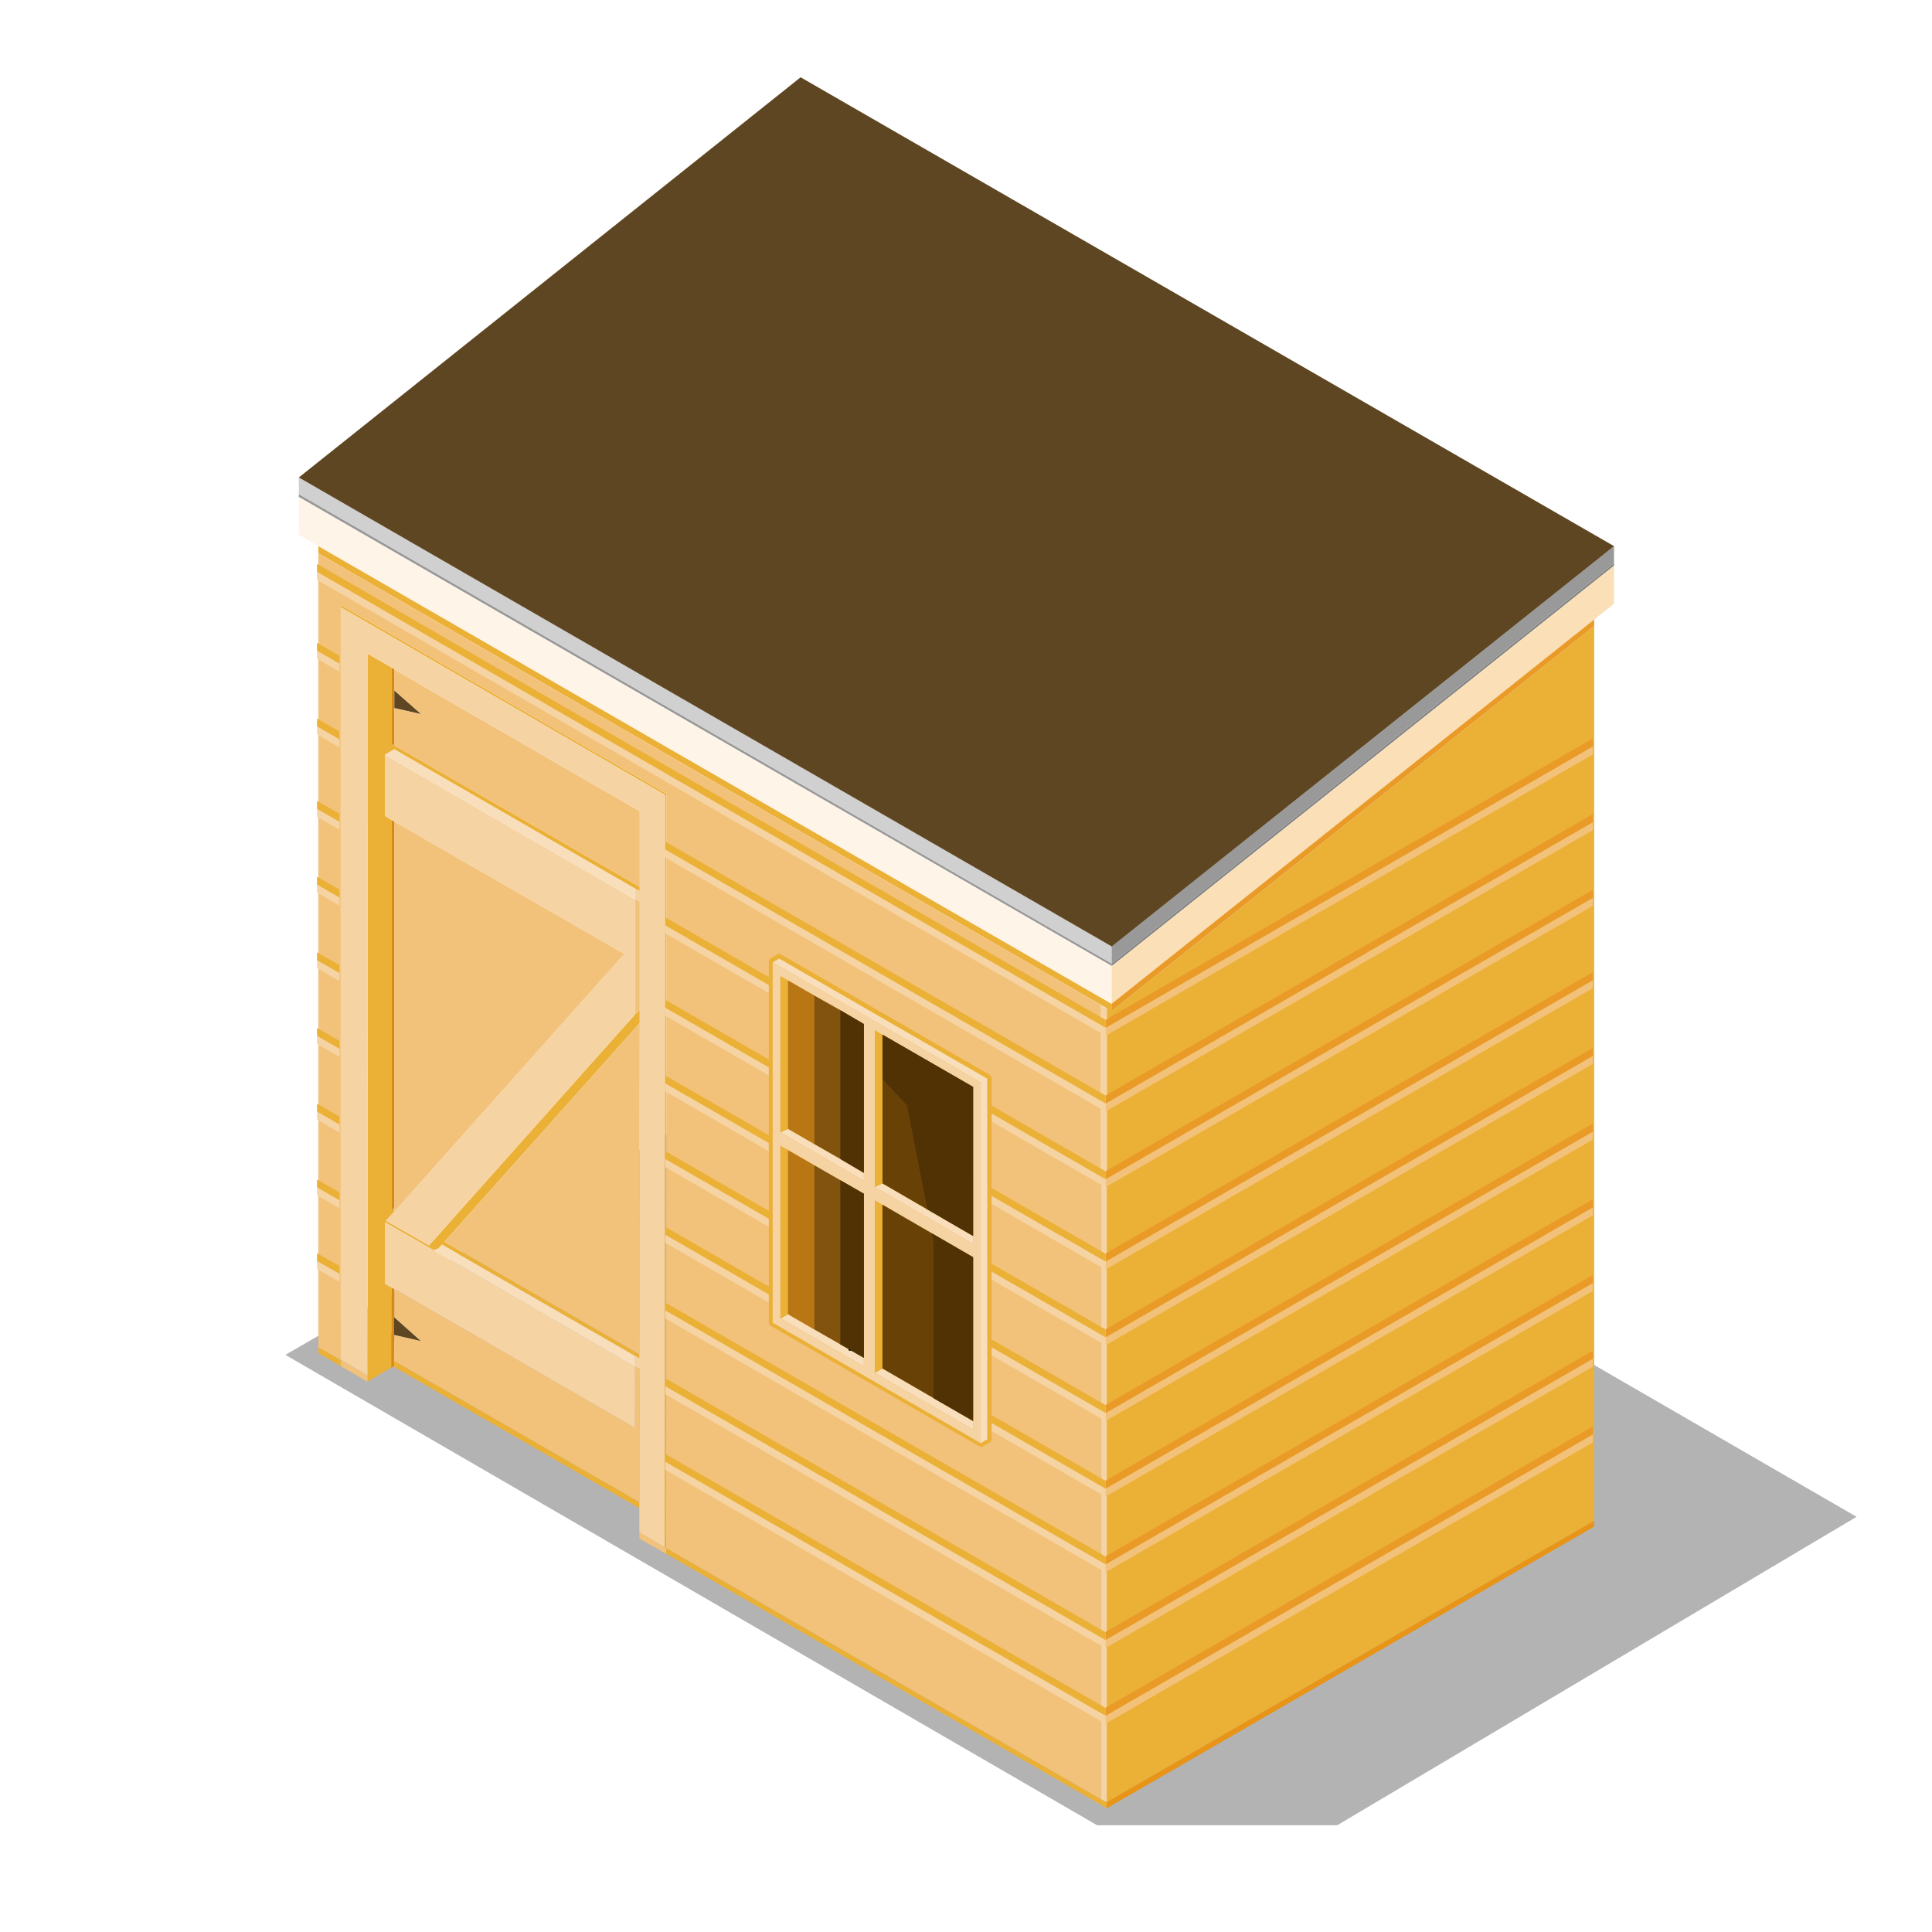
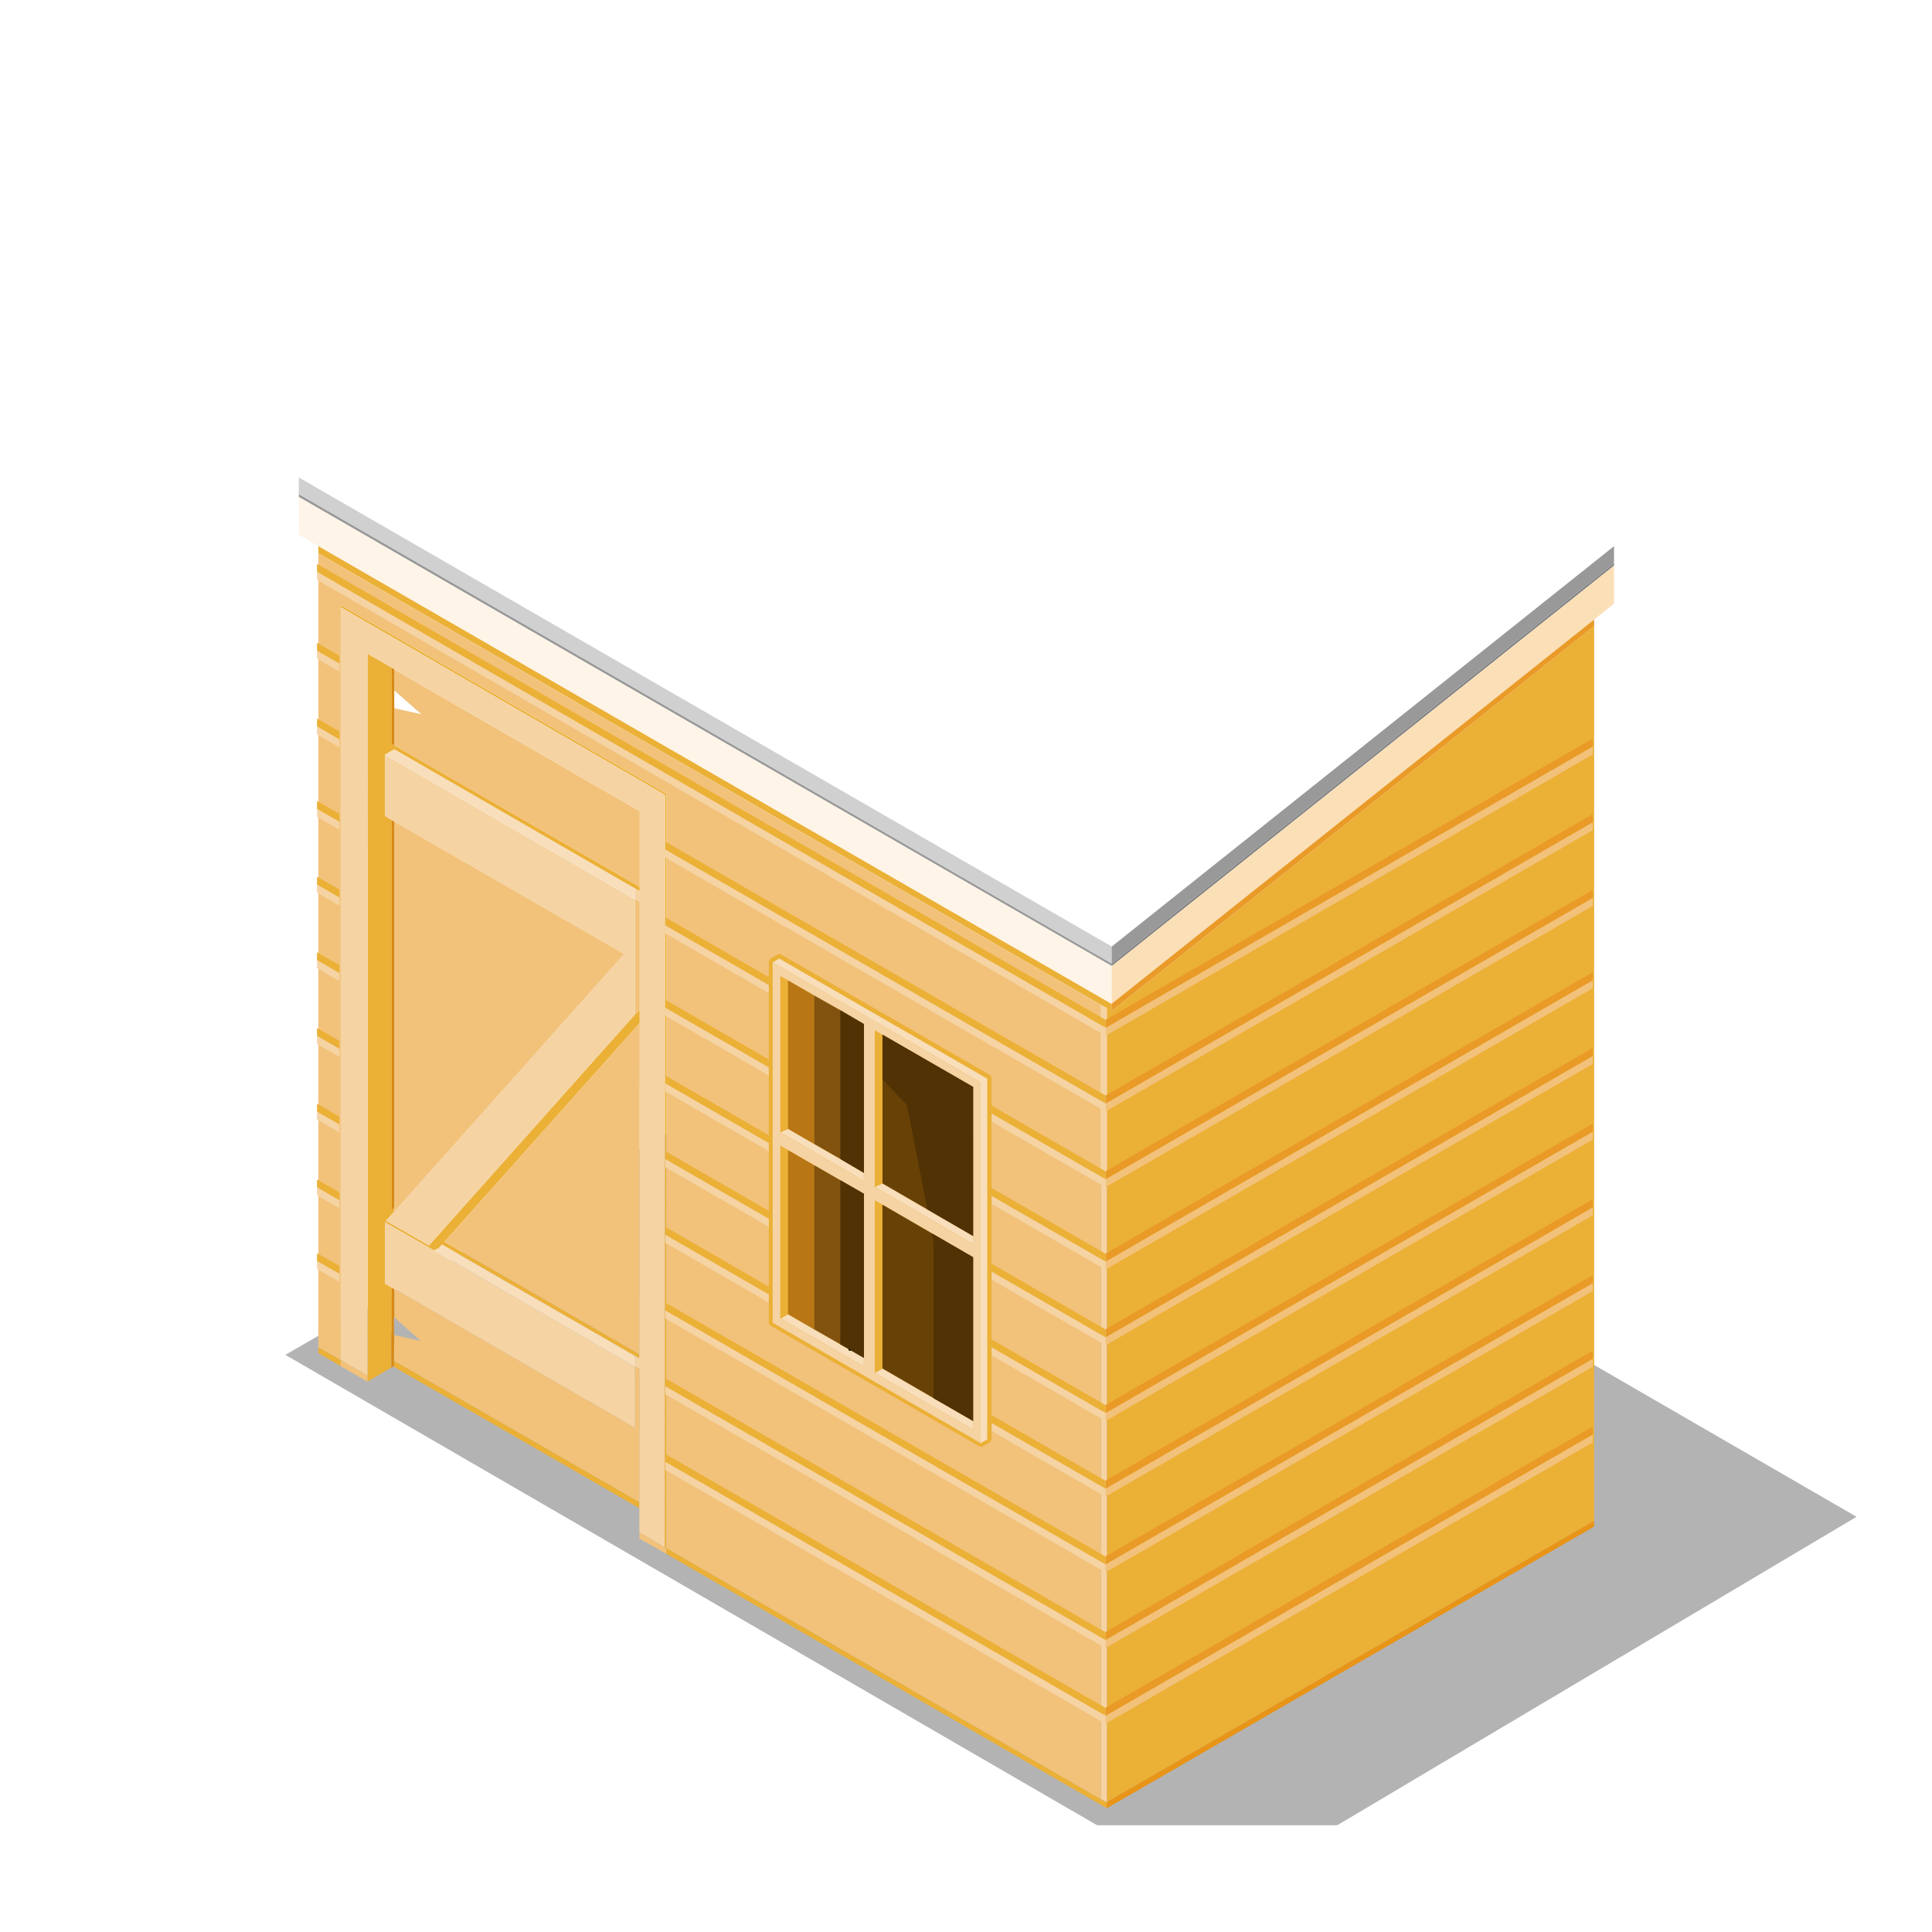
<svg xmlns="http://www.w3.org/2000/svg" width="100" height="100" viewBox="0 0 100 100" fill="none">
  <path opacity="0.3" d="M67.585 62.016L35.212 58.301L14.771 70.127L56.789 94.476H69.213L96.096 78.51L67.585 62.016Z" fill="black" />
  <path fill-rule="evenodd" clip-rule="evenodd" d="M57.532 50.013L83.542 29.28V29.149L57.532 49.882V49.995V50.013Z" fill="#848484" />
  <path fill-rule="evenodd" clip-rule="evenodd" d="M57.532 49.995V49.882L83.542 29.149V28.27L57.532 49.003V49.864L15.467 25.575V25.725L57.532 49.995Z" fill="#999999" />
  <path fill-rule="evenodd" clip-rule="evenodd" d="M57.532 49.003V48.984L15.467 24.714V25.575L57.532 49.864V49.003Z" fill="#D0D0D0" />
  <path fill-rule="evenodd" clip-rule="evenodd" d="M83.542 29.28L57.532 50.014V51.96L82.513 32.069L83.542 31.245V29.28Z" fill="#FBDFB7" />
  <path fill-rule="evenodd" clip-rule="evenodd" d="M57.532 51.959V50.013V49.995L15.467 25.725V27.671L16.477 28.27L57.532 51.959Z" fill="#FEF4E7" />
  <path fill-rule="evenodd" clip-rule="evenodd" d="M16.477 28.27L57.532 51.96V52.334L82.513 32.405V78.72L57.289 93.278V52.184L56.99 52.015L16.48 28.644L16.477 28.27ZM34.478 80.121L34.404 80.084L34.422 41.144L17.637 31.432V31.32L34.498 41.088L34.478 80.121L56.99 93.126L57.289 93.276V93.595L34.478 80.421V80.121ZM16.477 70.035V69.736L17.637 70.391V70.71L16.477 70.035ZM20.407 38.786L19.921 39.067V42.229L20.407 42.528L20.276 42.454V62.644L20.407 62.494V62.719L19.977 63.187L22.204 64.463L32.869 52.505L33.113 52.262V52.954L23.008 64.272L33.094 70.092V70.298L32.869 70.185L22.877 64.422L22.671 64.647L22.653 64.628L22.465 64.722L19.921 63.262V66.441L20.276 66.647V69.023H20.257V70.783L19.022 71.512V71.193L19.041 33.843L20.276 34.555V38.503L20.407 38.578L33.113 45.899V46.124L32.869 45.996L20.407 38.786ZM20.388 70.747V70.428L33.094 77.746V78.064L20.388 70.747Z" fill="#EBB036" />
  <path fill-rule="evenodd" clip-rule="evenodd" d="M57.288 52.184V93.276L56.989 93.127V52.016L57.288 52.184ZM33.093 74.002H33.113L33.093 70.84L32.868 70.746V73.908L20.406 66.704L20.331 66.685L20.275 66.63V66.648L19.92 66.442V63.261L22.465 64.721L32.868 70.746V70.184L33.093 70.297V69.904L33.113 52.951V46.665L32.868 46.553V52.504L22.201 64.46L19.974 63.184L20.404 62.716L32.306 49.374L20.404 42.525L19.918 42.226V39.067L32.868 46.552V45.991L33.113 46.118V41.983L20.406 34.647L20.275 34.554L19.04 33.842L19.022 71.192L17.637 70.387V31.432L34.422 41.144L34.404 80.084L33.093 79.318V74.004V74.002Z" fill="#F5D3A3" />
  <path fill-rule="evenodd" clip-rule="evenodd" d="M82.513 32.068L57.532 51.959V52.333L82.513 32.405V32.068Z" fill="#E99A27" />
-   <path fill-rule="evenodd" clip-rule="evenodd" d="M57.532 49.003V48.983L15.467 24.714L41.44 4L83.544 28.269L57.532 49.003ZM20.407 35.733L21.81 36.968L20.407 36.65V35.733ZM21.792 69.417L20.407 69.098H20.388V68.183H20.407L21.792 69.417Z" fill="#5E4622" />
  <path fill-rule="evenodd" clip-rule="evenodd" d="M34.478 80.121L34.498 41.088L17.637 31.32V70.391L16.477 69.736V28.644L56.987 52.015V93.126L34.478 80.121ZM19.022 71.196V71.515L17.637 70.71V70.391L19.022 71.196ZM21.81 36.971L20.407 35.736V34.652L33.113 41.988V45.899L20.407 38.583V36.655L21.81 36.971ZM20.407 62.494V42.526L32.308 49.375L20.407 62.717V62.494ZM32.869 52.502V46.552L33.113 46.663V52.259L32.869 52.502ZM32.869 73.908V70.746L33.094 70.84L33.113 74.003H33.094V77.745L20.388 70.428L20.407 69.099L21.792 69.418L20.407 68.183V66.705L32.869 73.908ZM23.008 64.272L33.113 52.952L33.094 69.905V70.092L23.008 64.272ZM34.404 80.084L34.478 80.121V80.421L33.094 79.635V79.316L34.404 80.084Z" fill="#F2C27B" />
  <path fill-rule="evenodd" clip-rule="evenodd" d="M20.407 34.65V38.58L20.276 38.505V34.557L20.407 34.65ZM20.276 62.644V42.454L20.407 42.528V62.496L20.276 62.644ZM20.257 69.023H20.276V66.632L20.332 66.688L20.407 66.707V68.185H20.388V69.101H20.407L20.388 70.43V70.71L20.257 70.786V69.023Z" fill="#D88A16" />
  <path fill-rule="evenodd" clip-rule="evenodd" d="M20.407 38.786L32.869 45.99V46.551L19.919 39.066L20.407 38.786ZM22.653 64.627L22.671 64.646L22.877 64.421L32.869 70.184V70.746L22.465 64.718L22.653 64.627Z" fill="#F8DEBA" />
  <path fill-rule="evenodd" clip-rule="evenodd" d="M57.289 93.275V93.594L82.513 79.016V78.717L57.289 93.275Z" fill="#E89417" />
  <path fill-rule="evenodd" clip-rule="evenodd" d="M57.224 53.612L82.44 39.051V38.639L57.224 53.199V53.612ZM57.224 65.299V65.711L82.44 51.151V50.738L57.224 65.299ZM57.224 57.53L82.44 42.97V42.558L57.224 57.118V57.53ZM57.224 61.449L82.44 46.889V46.473L57.224 61.036V61.449ZM57.224 69.63L82.44 55.069V54.657L57.224 69.217V69.63ZM57.217 88.809V89.222L82.44 74.662V74.249L57.217 88.809ZM57.217 81.385L82.442 66.824V66.411L57.219 80.972L57.217 81.385ZM57.224 73.548L82.44 58.988V58.575L57.224 73.139V73.548ZM82.44 62.906V62.494L57.217 77.055V77.467L82.44 62.906ZM57.217 85.304L82.44 70.743V70.332L57.217 84.893V85.304Z" fill="#F2C27B" />
  <path fill-rule="evenodd" clip-rule="evenodd" d="M57.224 53.199L82.44 38.639V38.227L57.224 52.789V53.199ZM82.44 42.558V42.145L57.224 56.705V57.118L82.44 42.558ZM82.44 50.326L57.224 64.886V65.299L82.44 50.738V50.326ZM82.44 46.063L57.224 60.624V61.036L82.442 46.473L82.44 46.063ZM82.44 54.244L57.224 68.805V69.217L82.44 54.657V54.244ZM82.44 58.575V58.163L57.224 72.723V73.139L82.44 58.575ZM82.44 66L57.217 80.56V80.974L82.44 66.412V66ZM82.44 73.837L57.217 88.397V88.809L82.44 74.249V73.837ZM82.44 70.328V69.916L57.217 84.476V84.888L82.44 70.328ZM82.44 62.079L57.217 76.639V77.052L82.44 62.492V62.079Z" fill="#E99A27" />
  <path fill-rule="evenodd" clip-rule="evenodd" d="M57.224 52.789L16.409 29.185V29.598L57.224 53.199V52.789ZM34.435 43.563V43.976L57.217 57.118H57.224V56.705L34.435 43.563ZM57.217 60.626L34.435 47.481V47.901L57.217 61.038H57.224V60.626H57.217ZM57.217 68.807L34.435 55.669V56.081L57.217 69.219H57.224V68.807H57.217ZM57.217 64.888L34.435 51.747V52.166L57.217 65.303H57.224V64.891L57.217 64.888ZM17.565 33.939L16.409 33.272V33.684L17.565 34.351V33.939ZM17.565 38.27V37.857L16.409 37.191V37.603L17.565 38.27ZM17.565 42.532V42.119L16.409 41.46V41.872L17.565 42.532ZM17.565 46.458V46.045L16.409 45.378V45.791L17.565 46.458ZM17.565 49.957L16.409 49.29V49.702L17.565 50.369V49.957ZM17.565 53.875L16.409 53.208V53.618L17.565 54.285V53.875ZM57.217 72.725L34.435 59.583V59.996L57.217 73.138H57.224V72.724L57.217 72.725ZM57.217 84.481L34.435 71.336V71.756L57.217 84.893V84.481ZM34.435 75.255V75.668L57.217 88.809V88.397L34.435 75.255ZM57.217 80.562L34.435 67.42V67.833L57.217 80.978V80.562ZM57.217 76.644L34.435 63.502V63.914L57.217 77.056V76.644ZM17.565 58.207V57.795L16.409 57.128V57.541L17.565 58.207ZM17.565 61.716L16.409 61.049V61.461L17.565 62.129V61.716ZM17.565 65.937V65.525L16.409 64.865V65.277L17.565 65.937Z" fill="#EBB036" />
  <path fill-rule="evenodd" clip-rule="evenodd" d="M16.412 30.014L57.224 53.612V53.199L16.409 29.599L16.412 30.014ZM34.438 44.389L57.219 57.53H57.227V57.118H57.219L34.438 43.977V44.389ZM34.438 48.314L57.219 61.452H57.227V61.039H57.219L34.438 47.902V48.314ZM57.219 69.22L34.438 56.082V56.495L57.219 69.631H57.227V69.218L57.219 69.22ZM34.438 52.576L57.219 65.713H57.227V65.301H57.219L34.438 52.164V52.576ZM16.412 38.016L17.567 38.683V38.271L16.412 37.603V38.016ZM16.412 33.685V34.097L17.567 34.765V34.352L16.412 33.685ZM16.412 41.873V42.285L17.567 42.945V42.533L16.412 41.873ZM16.412 49.703V50.115L17.567 50.782V50.365L16.412 49.703ZM16.412 46.204L17.567 46.87V46.458L16.412 45.791V46.204ZM16.412 54.034L17.567 54.701V54.288L16.412 53.622V54.034ZM57.219 73.14L34.438 59.998V60.411L57.219 73.552H57.227V73.14H57.219ZM34.438 67.832V68.244L57.219 81.386V80.974L34.438 67.832ZM57.219 77.058L34.438 63.916V64.329L57.219 77.471V77.058ZM34.438 76.081L57.219 89.223V88.81L34.438 75.668V76.081ZM34.438 72.169L57.219 85.307V84.894L34.438 71.757V72.169ZM16.412 57.953L17.567 58.62V58.207L16.412 57.541V57.953ZM16.412 61.872L17.567 62.538V62.126L16.412 61.459V61.872ZM16.412 65.274V65.687L17.567 66.347V65.931L16.412 65.274Z" fill="#F5D3A3" />
  <path fill-rule="evenodd" clip-rule="evenodd" d="M40.233 49.408C40.264 49.39 40.3 49.38 40.336 49.38C40.372 49.38 40.408 49.389 40.439 49.408L51.221 55.629C51.252 55.647 51.278 55.674 51.297 55.705C51.315 55.736 51.324 55.772 51.324 55.808V74.479C51.324 74.515 51.315 74.551 51.297 74.582C51.279 74.614 51.254 74.64 51.224 74.658L50.888 74.857C50.855 74.876 50.819 74.885 50.781 74.885C50.745 74.885 50.709 74.876 50.678 74.857L39.897 68.629C39.865 68.611 39.839 68.585 39.821 68.554C39.803 68.522 39.794 68.487 39.794 68.451V49.777C39.794 49.741 39.803 49.705 39.821 49.674C39.839 49.643 39.865 49.617 39.897 49.599L40.233 49.408Z" fill="#EBB036" />
  <path fill-rule="evenodd" clip-rule="evenodd" d="M43.492 59.986L42.133 59.207L40.788 58.428L40.391 58.611L44.714 61.117V60.705L43.492 59.986ZM45.278 61.438L50.366 64.386V63.974L45.678 61.254L45.278 61.438ZM51.099 74.499V55.831L40.329 49.614L39.993 49.812L50.763 56.03V74.697L51.099 74.499ZM45.278 71.061L50.366 73.996V73.549L45.675 70.831L45.278 71.061ZM44.713 70.726V70.279L43.995 69.867L43.965 69.852L43.865 69.791L43.491 69.577L42.131 68.799L40.787 68.019L40.404 68.248L44.713 70.726Z" fill="#F8DEBA" />
  <path fill-rule="evenodd" clip-rule="evenodd" d="M45.279 53.326V61.438L45.676 61.254V53.554L45.279 53.326ZM40.391 50.515V58.611L40.788 58.428V50.747L40.391 50.515ZM40.788 68.022V59.528L40.391 59.299V68.236L40.406 68.251L40.788 68.022ZM45.676 62.354L45.279 62.125V71.061L45.676 70.833V62.354Z" fill="#EBB036" />
  <path fill-rule="evenodd" clip-rule="evenodd" d="M43.492 52.288L44.714 53.005V61.118L40.391 58.612V50.516L40.788 50.745L42.133 51.523L43.492 52.288ZM45.278 53.326L45.675 53.555L50.366 56.26V64.386L45.278 61.438V53.326ZM39.993 68.465L50.763 74.698V56.031L39.993 49.812V68.465ZM40.39 68.236V59.299L40.787 59.528L42.131 60.308L43.491 61.087L44.713 61.789V70.726L40.405 68.251L40.39 68.236ZM45.278 62.126L45.675 62.355L50.366 65.075V73.996L45.278 71.061V62.126Z" fill="#F5D3A3" />
  <path fill-rule="evenodd" clip-rule="evenodd" d="M44.714 53.005L43.492 52.288V59.986L44.714 60.705V53.005ZM50.367 56.259L45.678 53.555V61.255L50.368 63.974L50.367 56.259ZM43.867 69.794L43.994 69.87L44.712 70.282V61.789L43.489 61.087V69.581L43.867 69.794ZM50.367 73.552V65.075L45.676 62.354V70.833L50.367 73.552Z" fill="#684106" />
  <path fill-rule="evenodd" clip-rule="evenodd" d="M43.492 59.986V52.288L42.132 51.522V59.206L43.492 59.986ZM42.132 60.305V68.801L43.492 69.58V61.087L42.132 60.305Z" fill="#82530F" />
  <path fill-rule="evenodd" clip-rule="evenodd" d="M40.788 50.747V58.428L42.132 59.207V51.523L40.788 50.747ZM40.788 59.531V68.025L42.132 68.805V60.307L40.788 59.531Z" fill="#B87614" />
  <path d="M43.966 69.856L43.997 69.871" stroke="black" stroke-width="0.1" stroke-linecap="round" stroke-linejoin="round" />
  <path fill-rule="evenodd" clip-rule="evenodd" d="M44.714 53.005L43.492 52.288V59.986L44.714 60.705V53.005ZM46.947 57.206L48.001 62.599L50.37 63.974V56.259L45.678 53.555V55.861L46.947 57.206ZM43.494 61.087V69.58L44.717 70.282V61.789L43.494 61.087ZM50.37 65.075L48.23 63.837L48.322 64.295V72.374L50.37 73.55V65.075Z" fill="#503205" />
</svg>